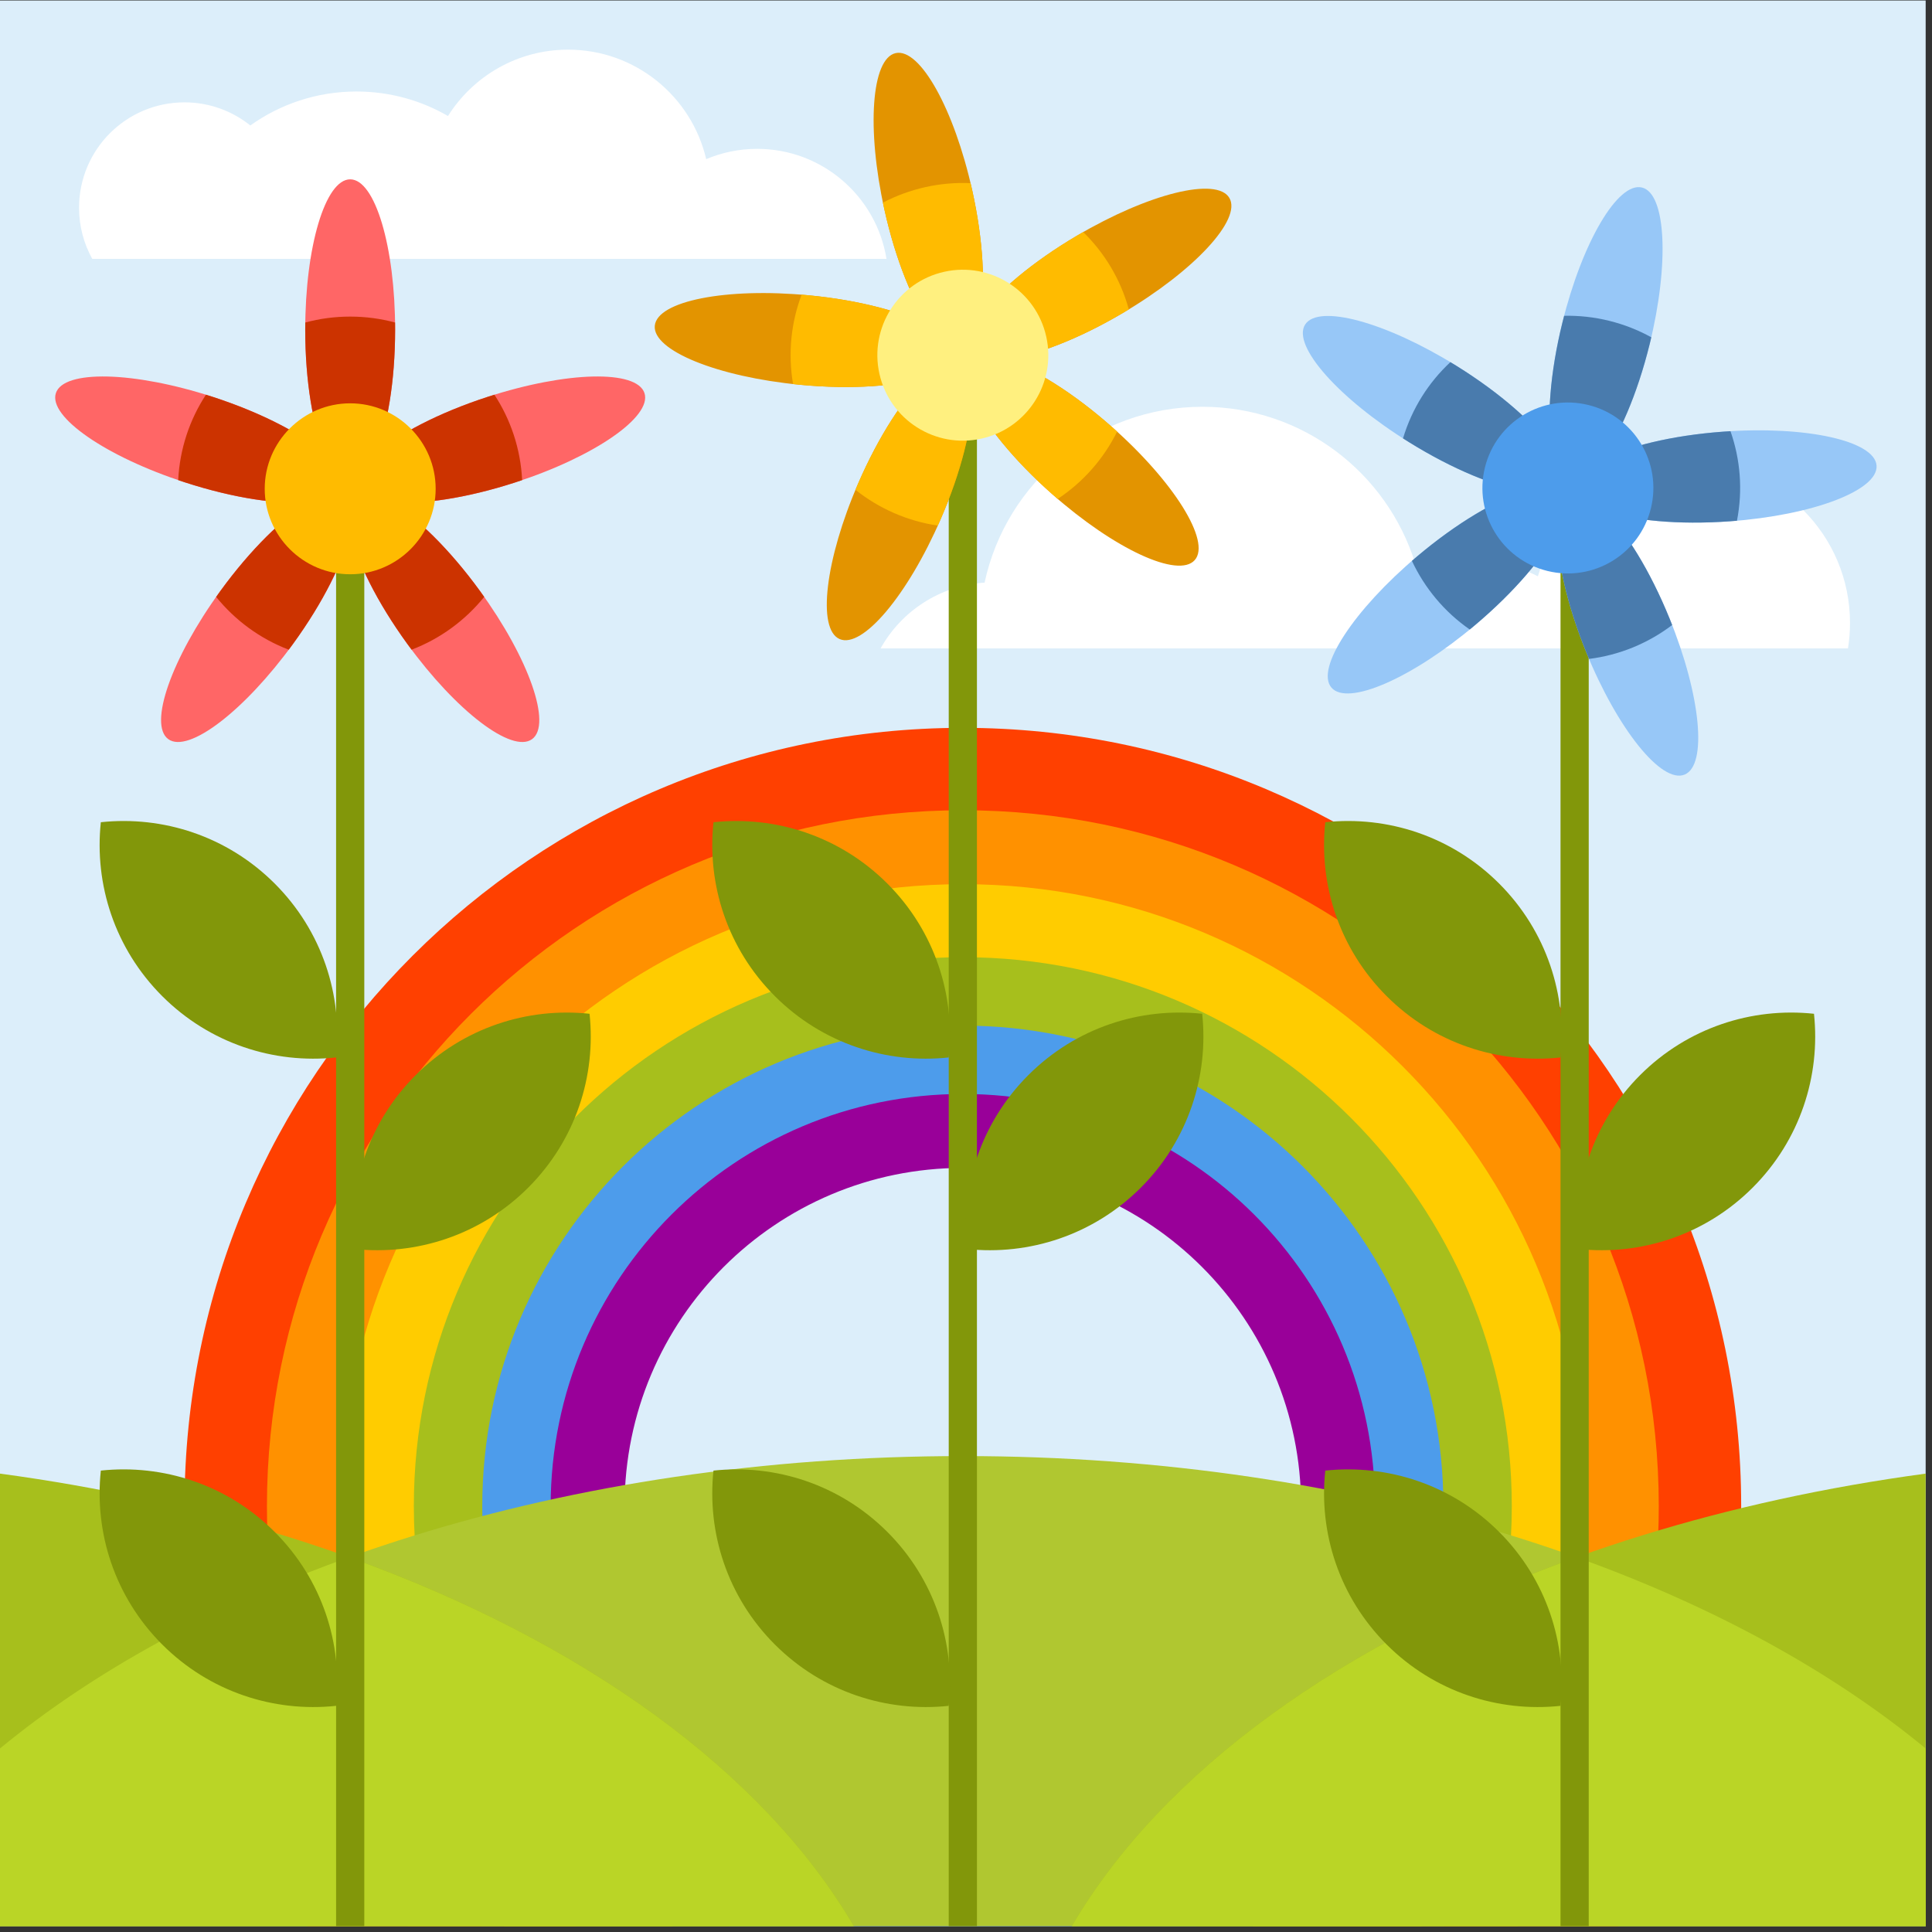
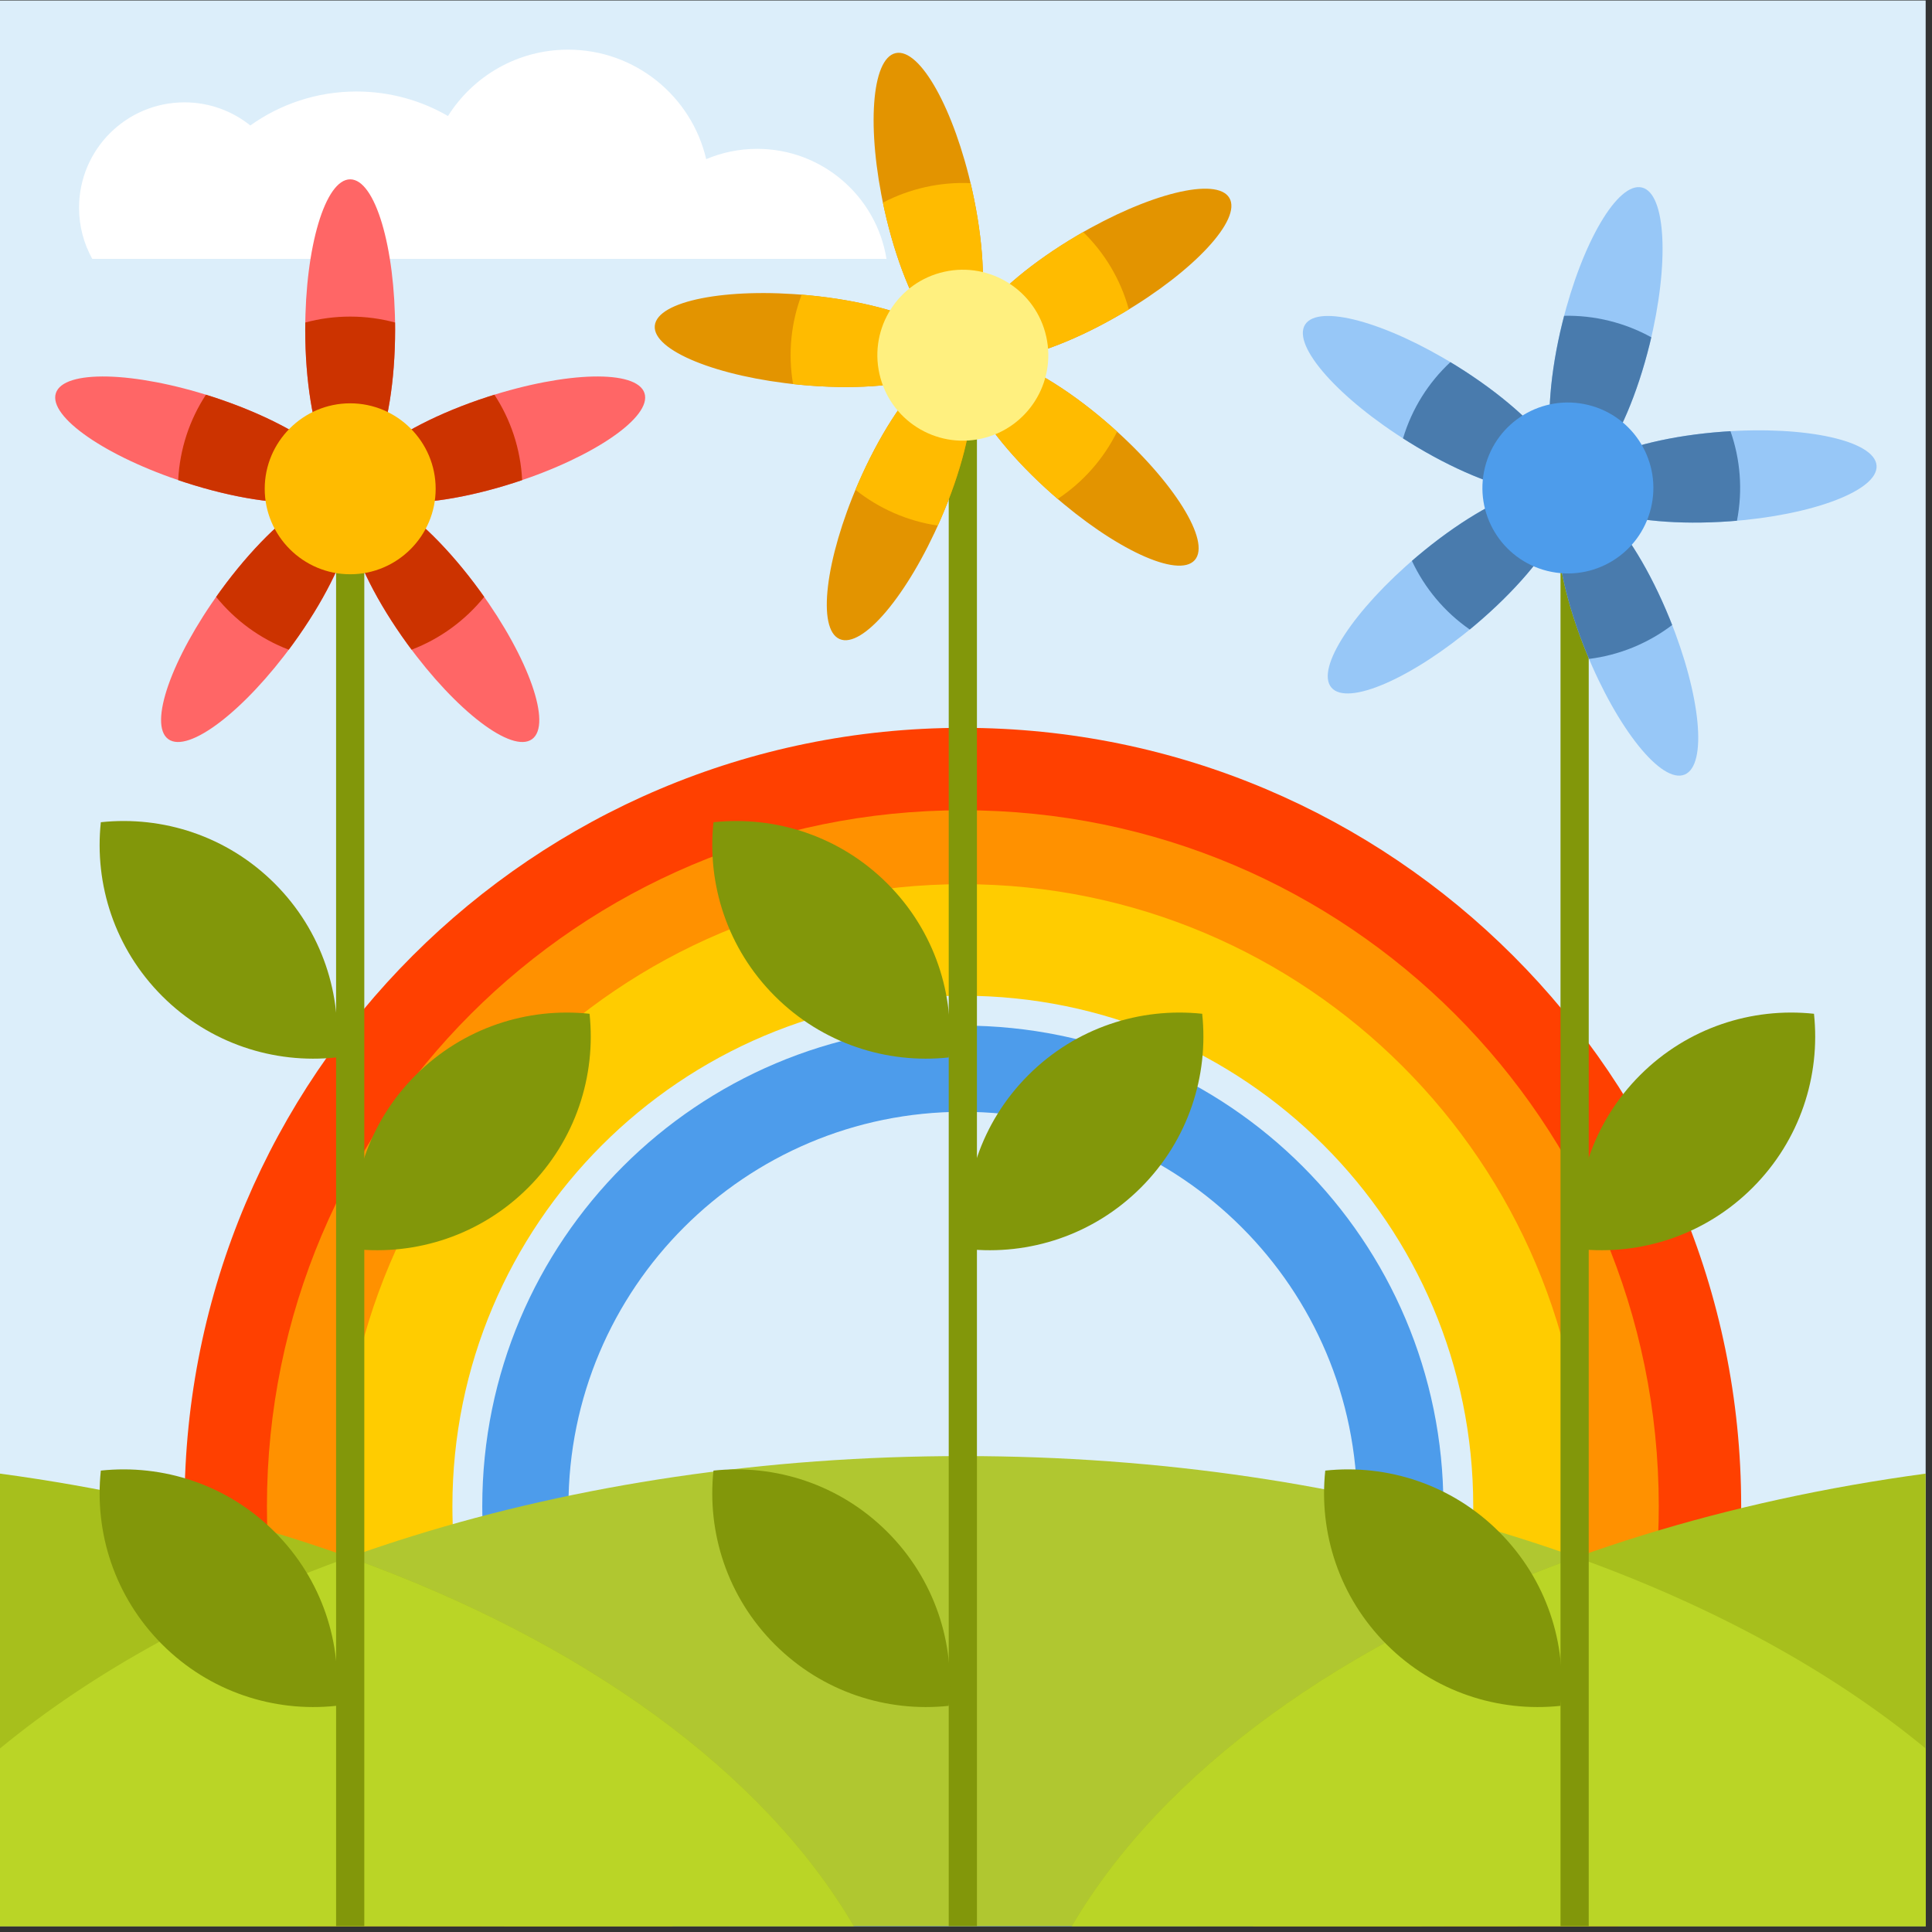
<svg xmlns="http://www.w3.org/2000/svg" version="1.1" viewBox="0 0 880 880">
  <rect x="0" y="0" width="880" height="880" fill="#333333" stroke="none" />
  <defs>
    <clipPath id="a">
      <path d="m0 660h660v-660h-660z" />
    </clipPath>
  </defs>
  <g transform="matrix(1.333 0 0 -1.333 0 880)">
    <path d="m0 2h658v658h-658z" fill="#dceefa" />
    <g clip-path="url(#a)">
      <g transform="translate(300.89 438.59)">
-         <path d="m0 0c7.058 12.692 20.233 21.517 35.544 22.487 7.364 34.343 37.888 60.092 74.431 60.092 34.209 0 63.147-22.566 72.744-53.623 4.886 1.309 10.02 2.011 15.317 2.011 9.558 0 18.581-2.274 26.568-6.306 6.821 22.324 27.583 38.563 52.143 38.563 30.107 0 54.514-24.407 54.514-54.515 0-2.965-0.24-5.873-0.696-8.709z" fill="#fff" fill-rule="evenodd" />
-       </g>
+         </g>
      <g transform="translate(85.534 617.29)">
        <path d="m0 0c-6.166 4.942-13.99 7.901-22.506 7.901-19.891 0-36.015-16.125-36.015-36.016 0-6.343 1.641-12.302 4.52-17.478h271.38c-3.426 21.318-21.902 37.604-44.184 37.604-6.179 0-12.067-1.252-17.42-3.516-4.999 21.44-24.233 37.413-47.197 37.413-17.286 0-32.455-9.051-41.034-22.671-9.195 5.323-19.872 8.371-31.262 8.371-13.529 0-26.054-4.301-36.284-11.608" fill="#fff" fill-rule="evenodd" />
      </g>
      <g transform="translate(329 411.46)">
        <path d="m0 0c146.88 0 265.96-119.07 265.96-265.96 0-52.856-15.421-102.11-42.004-143.5h-59.524c33.511 38.365 53.821 88.56 53.821 143.5 0 120.54-97.713 218.25-218.25 218.25-120.54 0-218.25-97.713-218.25-218.25 0-54.945 20.31-105.14 53.821-143.5h-59.523c-26.584 41.397-42.004 90.649-42.004 143.5 0 146.88 119.07 265.96 265.96 265.96" fill="#ff4000" fill-rule="evenodd" />
      </g>
      <g transform="translate(329 383.3)">
        <path d="m0 0c131.33 0 237.8-106.46 237.8-237.79 0-53.909-17.95-103.62-48.186-143.5h-57.389c38.68 35.657 62.92 86.748 62.92 143.5 0 107.77-87.366 195.14-195.14 195.14-107.77 0-195.14-87.366-195.14-195.14 0-56.757 24.24-107.85 62.922-143.5h-57.391c-30.234 39.886-48.184 89.596-48.184 143.5 0 131.33 106.46 237.79 237.79 237.79" fill="#ff9100" fill-rule="evenodd" />
      </g>
      <g transform="translate(329 358.04)">
        <path d="m0 0c117.38 0 212.53-95.153 212.53-212.53 0-55.317-21.139-105.69-55.774-143.5h-57.632c45.481 31.475 75.283 84.004 75.283 143.5 0 96.323-78.085 174.41-174.41 174.41-96.322 0-174.41-78.084-174.41-174.41 0-59.501 29.801-112.03 75.284-143.5h-57.632c-34.635 37.812-55.774 88.188-55.774 143.5 0 117.38 95.152 212.53 212.53 212.53" fill="#fc0" fill-rule="evenodd" />
      </g>
      <g transform="translate(329 333.09)">
-         <path d="m0 0c103.6 0 187.58-83.983 187.58-187.58 0-57.582-25.953-109.1-66.792-143.5h-64.998c57.435 22.344 98.144 78.168 98.144 143.5 0 85.015-68.919 153.94-153.94 153.94-85.016 0-153.94-68.921-153.94-153.94 0-65.336 40.709-121.16 98.143-143.5h-64.997c-40.839 34.408-66.792 85.922-66.792 143.5 0 103.6 83.983 187.58 187.58 187.58" fill="#a7bf1c" fill-rule="evenodd" />
-       </g>
+         </g>
      <g transform="translate(329 280.26)">
        <path d="m0 0c-74.425 0-134.76-60.333-134.76-134.76 0-74.426 60.332-134.76 134.76-134.76s134.76 60.333 134.76 134.76c0 74.425-60.334 134.76-134.76 134.76m0 29.455c90.693 0 164.21-73.52 164.21-164.21 0-61.7-34.034-115.44-84.35-143.5h-159.72c-50.316 28.062-84.351 81.805-84.351 143.5 0 90.693 73.521 164.21 164.21 164.21" fill="#4d9ceb" fill-rule="evenodd" />
      </g>
      <g transform="translate(329 261.09)">
-         <path d="m0 0c-63.833 0-115.58-51.746-115.58-115.58 0-63.834 51.747-115.58 115.58-115.58 63.835 0 115.58 51.747 115.58 115.58 0 63.835-51.746 115.58-115.58 115.58m0 25.264c77.787 0 140.84-63.059 140.84-140.84s-63.058-140.85-140.84-140.85c-77.786 0-140.84 63.06-140.84 140.85s63.058 140.84 140.84 140.84" fill="#909" fill-rule="evenodd" />
-       </g>
+         </g>
      <g transform="translate(658 62.713)">
        <path d="m0 0v-60.713h-658v60.713c73.349 60.488 193.37 99.912 329 99.912 135.63 0 255.65-39.424 329-99.912" fill="#b0c730" fill-rule="evenodd" />
      </g>
      <g transform="translate(291.76 2)">
        <path d="m0 0h-291.76v154.63c136.45-18.407 246.6-77.564 291.76-154.63m366.24 154.63v-154.63h-291.76c45.159 77.062 155.3 136.22 291.76 154.63" fill="#a7bf1c" fill-rule="evenodd" />
      </g>
      <g transform="translate(0 62.713)">
        <path d="m0 0c31.819 26.242 72.415 48.518 119.26 65.332 79.8-28.633 141.48-73.114 172.49-126.04h-291.76zm658 0v-60.713h-291.76c31.017 52.927 92.69 97.412 172.49 126.04 46.85-16.812 87.447-39.09 119.26-65.332" fill="#bad526" fill-rule="evenodd" />
      </g>
      <path d="m114.84 2h9.64v486.62h-9.64z" fill="#82970a" fill-rule="evenodd" />
      <g transform="translate(116.83 497.04)" fill-rule="evenodd">
        <path d="m0 0c0.26-1.048 0.255-2.041-0.044-2.96-0.298-0.919-0.877-1.726-1.704-2.422 1.078-0.076 2.02-0.388 2.802-0.956 0.783-0.568 1.369-1.368 1.776-2.369 0.406 1.001 0.993 1.801 1.775 2.369s1.725 0.88 2.802 0.956c-0.826 0.696-1.406 1.503-1.704 2.422-0.299 0.919-0.304 1.911-0.044 2.96-0.917-0.571-1.863-0.873-2.829-0.873-0.967 0-1.913 0.302-2.83 0.873m-97.736 28.782c2.621 8.067 26.614 7.501 53.592-1.264 16.823-5.467 30.833-12.83 38.36-19.555-4.07 9.236-6.744 24.836-6.744 42.525 0 28.366 6.876 51.36 15.358 51.36 8.481 0 15.357-22.994 15.357-51.36 0-17.689-2.674-33.288-6.744-42.525 7.528 6.725 21.537 14.088 38.36 19.555 26.978 8.765 50.971 9.331 53.592 1.264 2.623-8.066-17.122-21.712-44.1-30.477-16.822-5.467-32.485-7.743-42.528-6.727 8.723-5.081 20.055-16.13 30.452-30.44 16.673-22.949 24.626-45.594 17.764-50.579s-25.941 9.577-42.613 32.524c-10.397 14.311-17.403 28.502-19.54 38.368-2.138-9.866-9.144-24.057-19.541-38.368-16.672-22.947-35.751-37.509-42.613-32.524s1.092 27.63 17.764 50.579c10.397 14.31 21.729 25.359 30.452 30.44-10.043-1.016-25.706 1.26-42.528 6.727-26.977 8.765-46.721 22.411-44.1 30.477" fill="#f66" />
        <path d="m0 0c0.26-1.048 0.255-2.041-0.044-2.96-0.298-0.919-0.877-1.726-1.704-2.422 1.078-0.076 2.02-0.388 2.802-0.956 0.783-0.568 1.369-1.368 1.776-2.369 0.406 1.001 0.993 1.801 1.775 2.369s1.725 0.88 2.802 0.956c-0.826 0.696-1.406 1.503-1.704 2.422-0.299 0.919-0.304 1.911-0.044 2.96-0.917-0.571-1.863-0.873-2.829-0.873-0.967 0-1.913 0.302-2.83 0.873m-46.457 28.25c0.768-0.238 1.539-0.482 2.313-0.732 16.823-5.467 30.833-12.83 38.36-19.555-4.07 9.236-6.744 24.836-6.744 42.525 0 0.815 6e-3 1.627 0.018 2.433 4.891 1.318 10.032 2.024 15.34 2.024 5.307 0 10.448-0.706 15.339-2.024 0.012-0.806 0.018-1.618 0.018-2.433 0-17.689-2.674-33.288-6.744-42.525 7.528 6.725 21.537 14.088 38.36 19.555 0.774 0.25 1.545 0.494 2.313 0.732 5.533-8.465 8.944-18.443 9.478-29.18-0.76-0.259-1.526-0.514-2.299-0.765-16.822-5.467-32.485-7.743-42.528-6.727 8.723-5.081 20.055-16.13 30.452-30.44 0.477-0.658 0.945-1.313 1.408-1.969-6.476-8.02-15.016-14.302-24.812-18.044-0.484 0.645-0.965 1.298-1.445 1.958-10.397 14.311-17.403 28.502-19.54 38.368-2.138-9.866-9.144-24.057-19.541-38.368-0.48-0.66-0.961-1.313-1.445-1.958-9.796 3.741-18.335 10.025-24.812 18.044 0.463 0.656 0.931 1.311 1.408 1.969 10.397 14.31 21.729 25.359 30.452 30.44-10.043-1.016-25.706 1.26-42.528 6.727-0.773 0.251-1.538 0.506-2.299 0.765 0.534 10.737 3.945 20.714 9.478 29.18" fill="#c30" />
      </g>
      <g transform="translate(119.66 463.94)">
        <path d="M 0,0 C 16.086,0 29.205,13.12 29.205,29.206 29.205,45.291 16.086,58.41 0,58.41 -16.085,58.41 -29.206,45.291 -29.206,29.206 -29.206,13.12 -16.085,0 0,0" fill="#fb0" fill-rule="evenodd" />
      </g>
      <g transform="translate(114.84 77.277)">
        <path d="m0 0c-21.189-2.258-43.178 4.725-59.419 20.968-16.241 16.24-23.226 38.229-20.966 59.418 21.19 2.26 43.178-4.726 59.419-20.966 16.242-16.241 23.226-38.229 20.966-59.42" fill="#82970a" fill-rule="evenodd" />
      </g>
      <g transform="translate(201.45 313.76)">
        <path d="m0 0c-21.189 2.26-43.178-4.725-59.419-20.966s-23.226-38.23-20.966-59.419c21.189-2.26 43.178 4.725 59.419 20.965 16.241 16.241 23.225 38.231 20.966 59.42" fill="#82970a" fill-rule="evenodd" />
      </g>
      <g transform="translate(114.84 298.83)">
        <path d="m0 0c-21.189-2.261-43.178 4.724-59.419 20.966-16.241 16.241-23.226 38.229-20.966 59.418 21.19 2.261 43.178-4.724 59.419-20.965 16.242-16.242 23.226-38.231 20.966-59.419" fill="#82970a" fill-rule="evenodd" />
      </g>
      <path d="m324.18 2h9.638v532.1h-9.638z" fill="#82970a" fill-rule="evenodd" />
      <g transform="translate(325.39 541.98)" fill-rule="evenodd">
        <path d="m0 0c0.48-0.968 0.692-1.937 0.6-2.9s-0.483-1.876-1.139-2.734c1.069 0.159 2.057 0.06 2.942-0.325 0.889-0.384 1.636-1.039 2.249-1.928 0.179 1.066 0.578 1.974 1.219 2.699 0.64 0.725 1.492 1.233 2.528 1.542-0.959 0.499-1.698 1.161-2.19 1.993-0.491 0.833-0.711 1.8-0.685 2.88-0.772-0.756-1.629-1.256-2.573-1.466-0.945-0.209-1.931-0.12-2.951 0.239m-101.65 6.879c0.807 8.443 24.351 13.098 52.59 10.399 17.606-1.685 32.881-5.831 41.689-10.762-5.979 8.133-11.976 22.78-15.815 40.047-6.156 27.69-4.437 51.629 3.842 53.47 8.281 1.84 19.984-19.113 26.141-46.803 3.84-17.266 4.615-33.073 2.648-42.974 5.888 8.199 17.966 18.427 33.202 27.415 24.431 14.412 47.729 20.174 52.039 12.869 4.31-7.306-12.002-24.911-36.433-39.324-15.235-8.988-30.03-14.61-40.055-15.799 9.618-3.067 23.078-11.392 36.334-23.104 21.256-18.782 33.936-39.16 28.321-45.516-5.616-6.356-27.401 3.717-48.657 22.499-13.257 11.711-23.175 24.044-27.403 33.21 0.055-10.094-3.704-25.468-10.746-41.694-11.293-26.02-26.756-44.376-34.537-40.999-7.781 3.376-4.932 27.209 6.361 53.228 7.042 16.227 15.706 29.471 23.118 36.325-9.582-3.172-25.366-4.349-42.974-2.665-28.238 2.7-50.474 11.734-49.665 20.178" fill="#e39400" />
        <path d="m0 0c0.48-0.968 0.692-1.937 0.6-2.9s-0.483-1.876-1.139-2.734c1.069 0.159 2.057 0.06 2.942-0.325 0.889-0.384 1.636-1.039 2.249-1.928 0.179 1.066 0.578 1.974 1.219 2.699 0.64 0.725 1.492 1.233 2.528 1.542-0.959 0.499-1.698 1.161-2.19 1.993-0.491 0.833-0.711 1.8-0.685 2.88-0.772-0.756-1.629-1.256-2.573-1.466-0.945-0.209-1.931-0.12-2.951 0.239m-51.482 17.491c0.801-0.066 1.607-0.137 2.418-0.213 17.606-1.685 32.881-5.831 41.689-10.762-5.979 8.133-11.976 22.78-15.815 40.047-0.177 0.797-0.347 1.59-0.511 2.38 4.488 2.348 9.354 4.153 14.535 5.305 5.18 1.153 10.353 1.579 15.414 1.354 0.186-0.784 0.367-1.574 0.545-2.372 3.84-17.266 4.615-33.073 2.648-42.974 5.888 8.199 17.966 18.427 33.202 27.415 0.7 0.413 1.4 0.818 2.098 1.217 7.238-7.062 12.736-16.061 15.585-26.426-0.685-0.418-1.377-0.833-2.077-1.246-15.235-8.988-30.03-14.61-40.055-15.799 9.618-3.067 23.078-11.392 36.334-23.104 0.609-0.537 1.208-1.076 1.802-1.615-4.58-9.235-11.553-17.221-20.303-23.001-0.612 0.525-1.223 1.058-1.835 1.599-13.257 11.711-23.175 24.044-27.403 33.21 0.055-10.094-3.704-25.468-10.746-41.694-0.326-0.749-0.655-1.49-0.986-2.226-10.376 1.525-20.075 5.807-28.137 12.228 0.308 0.741 0.623 1.483 0.947 2.227 7.042 16.227 15.706 29.471 23.118 36.325-9.582-3.172-25.366-4.349-42.974-2.665-0.809 0.078-1.613 0.161-2.411 0.248-1.811 10.596-0.644 21.077 2.918 30.542" fill="#fb0" />
      </g>
      <g transform="translate(322.66 567.3)">
        <path d="m0 0c15.746 3.501 31.348-6.424 34.849-22.169s-6.424-31.346-22.169-34.848c-15.745-3.501-31.346 6.424-34.847 22.169-3.502 15.745 6.423 31.346 22.167 34.848" fill="#fff07f" fill-rule="evenodd" />
      </g>
      <g transform="translate(324.18 77.277)">
        <path d="m0 0c-21.19-2.258-43.177 4.725-59.42 20.968-16.241 16.24-23.226 38.229-20.965 59.418 21.189 2.26 43.177-4.726 59.42-20.966 16.241-16.241 23.226-38.229 20.965-59.42" fill="#82970a" fill-rule="evenodd" />
      </g>
      <g transform="translate(410.79 313.76)">
        <path d="m0 0c-21.189 2.26-43.178-4.725-59.419-20.966-16.242-16.241-23.227-38.23-20.966-59.419 21.189-2.26 43.177 4.725 59.419 20.965 16.241 16.241 23.226 38.231 20.966 59.42" fill="#82970a" fill-rule="evenodd" />
      </g>
      <g transform="translate(324.18 298.83)">
        <path d="m0 0c-21.19-2.261-43.177 4.724-59.42 20.966-16.241 16.241-23.226 38.229-20.965 59.418 21.189 2.261 43.177-4.724 59.42-20.965 16.241-16.242 23.226-38.231 20.965-59.419" fill="#82970a" fill-rule="evenodd" />
      </g>
      <path d="m533.23 2h9.639v486.62h-9.639z" fill="#82970a" fill-rule="evenodd" />
      <g transform="translate(533.94 497.88)" fill-rule="evenodd">
        <path d="m0 0c2e-3 -1.081-0.24-2.043-0.75-2.864-0.512-0.821-1.266-1.466-2.236-1.944 1.029-0.331 1.869-0.86 2.493-1.598 0.623-0.74 1.002-1.658 1.155-2.727 0.635 0.876 1.397 1.512 2.292 1.876 0.897 0.364 1.885 0.442 2.95 0.258-0.635 0.873-1.006 1.795-1.075 2.759-0.07 0.964 0.162 1.929 0.665 2.886-1.027-0.336-2.017-0.403-2.955-0.171-0.939 0.231-1.785 0.751-2.539 1.525m-88.005 51.341c4.475 7.204 27.636 0.91 51.731-14.057 15.025-9.335 26.866-19.837 32.563-28.169-1.74 9.942-0.601 25.729 3.633 42.903 6.789 27.541 18.971 48.221 27.206 46.192 8.235-2.031 9.405-26.003 2.616-53.545-4.235-17.174-10.564-31.679-16.727-39.674 8.919 4.727 24.284 8.524 41.927 9.803 28.29 2.053 51.72-3.14 52.336-11.6 0.614-8.46-21.823-16.981-50.114-19.035-17.642-1.28-33.394 0.258-42.902 3.65 7.251-7.022 15.611-20.462 22.279-36.845 10.693-26.273 12.998-50.163 5.141-53.36-7.855-3.198-22.895 15.506-33.588 41.779-6.669 16.383-10.074 31.839-9.789 41.929-4.437-9.068-14.635-21.169-28.157-32.575-21.68-18.29-43.69-27.861-49.16-21.377-5.469 6.483 7.675 26.566 29.357 44.855 13.519 11.406 27.167 19.42 36.852 22.265-9.995 1.418-24.655 7.378-39.681 16.713-24.095 14.968-39.999 32.943-35.523 40.148" fill="#97c7f7" />
        <path d="m0 0c2e-3 -1.081-0.24-2.043-0.75-2.864-0.512-0.821-1.266-1.466-2.236-1.944 1.029-0.331 1.869-0.86 2.493-1.598 0.623-0.74 1.002-1.658 1.155-2.727 0.635 0.876 1.397 1.512 2.292 1.876 0.897 0.364 1.885 0.442 2.95 0.258-0.635 0.873-1.006 1.795-1.075 2.759-0.07 0.964 0.162 1.929 0.665 2.886-1.027-0.336-2.017-0.403-2.955-0.171-0.939 0.231-1.785 0.751-2.539 1.525m-38.343 38.548c0.688-0.414 1.378-0.836 2.069-1.264 15.025-9.335 26.866-19.837 32.563-28.169-1.74 9.942-0.601 25.729 3.633 42.903 0.194 0.793 0.394 1.578 0.6 2.358 5.064 0.109 10.226-0.436 15.377-1.706 5.154-1.271 9.977-3.188 14.413-5.637-0.184-0.786-0.371-1.576-0.568-2.368-4.235-17.174-10.564-31.679-16.727-39.674 8.919 4.727 24.284 8.524 41.927 9.803 0.81 0.059 1.616 0.112 2.419 0.159 3.347-9.544 4.272-20.049 2.219-30.6-0.803-0.07-1.605-0.135-2.416-0.194-17.642-1.28-33.394 0.258-42.902 3.65 7.251-7.022 15.611-20.462 22.279-36.845 0.306-0.753 0.604-1.502 0.896-2.249-8.207-6.237-18.002-10.292-28.409-11.581-0.316 0.744-0.628 1.492-0.934 2.249-6.669 16.383-10.074 31.839-9.789 41.929-4.437-9.068-14.635-21.169-28.157-32.575-0.624-0.526-1.247-1.045-1.872-1.556-8.616 5.979-15.402 14.124-19.77 23.46 0.604 0.526 1.218 1.051 1.839 1.574 13.519 11.406 27.167 19.42 36.852 22.265-9.995 1.418-24.655 7.378-39.681 16.713-0.69 0.428-1.373 0.859-2.049 1.293 3.088 10.297 8.789 19.168 16.188 26.062" fill="#497bad" />
      </g>
      <g transform="translate(542.74 521.78)">
        <path d="m0 0c15.661-3.862 25.227-19.686 21.365-35.347-3.862-15.66-19.685-25.225-35.347-21.364-15.66 3.86-25.225 19.685-21.364 35.346 3.861 15.66 19.686 25.226 35.346 21.365" fill="#4d9ceb" fill-rule="evenodd" />
      </g>
      <g transform="translate(533.23 77.277)">
        <path d="m0 0c-21.189-2.258-43.18 4.725-59.42 20.968-16.241 16.24-23.225 38.229-20.966 59.418 21.19 2.26 43.178-4.726 59.42-20.966 16.241-16.241 23.226-38.229 20.966-59.42" fill="#82970a" fill-rule="evenodd" />
      </g>
      <g transform="translate(619.84 313.76)">
        <path d="m0 0c-21.19 2.26-43.178-4.725-59.421-20.966-16.239-16.241-23.225-38.23-20.965-59.419 21.188-2.26 43.178 4.725 59.418 20.965 16.244 16.241 23.227 38.231 20.968 59.42" fill="#82970a" fill-rule="evenodd" />
      </g>
      <g transform="translate(533.23 298.83)">
-         <path d="m0 0c-21.189-2.261-43.18 4.724-59.42 20.966-16.241 16.241-23.225 38.229-20.966 59.418 21.19 2.261 43.178-4.724 59.42-20.965 16.241-16.242 23.226-38.231 20.966-59.419" fill="#82970a" fill-rule="evenodd" />
-       </g>
+         </g>
    </g>
  </g>
</svg>